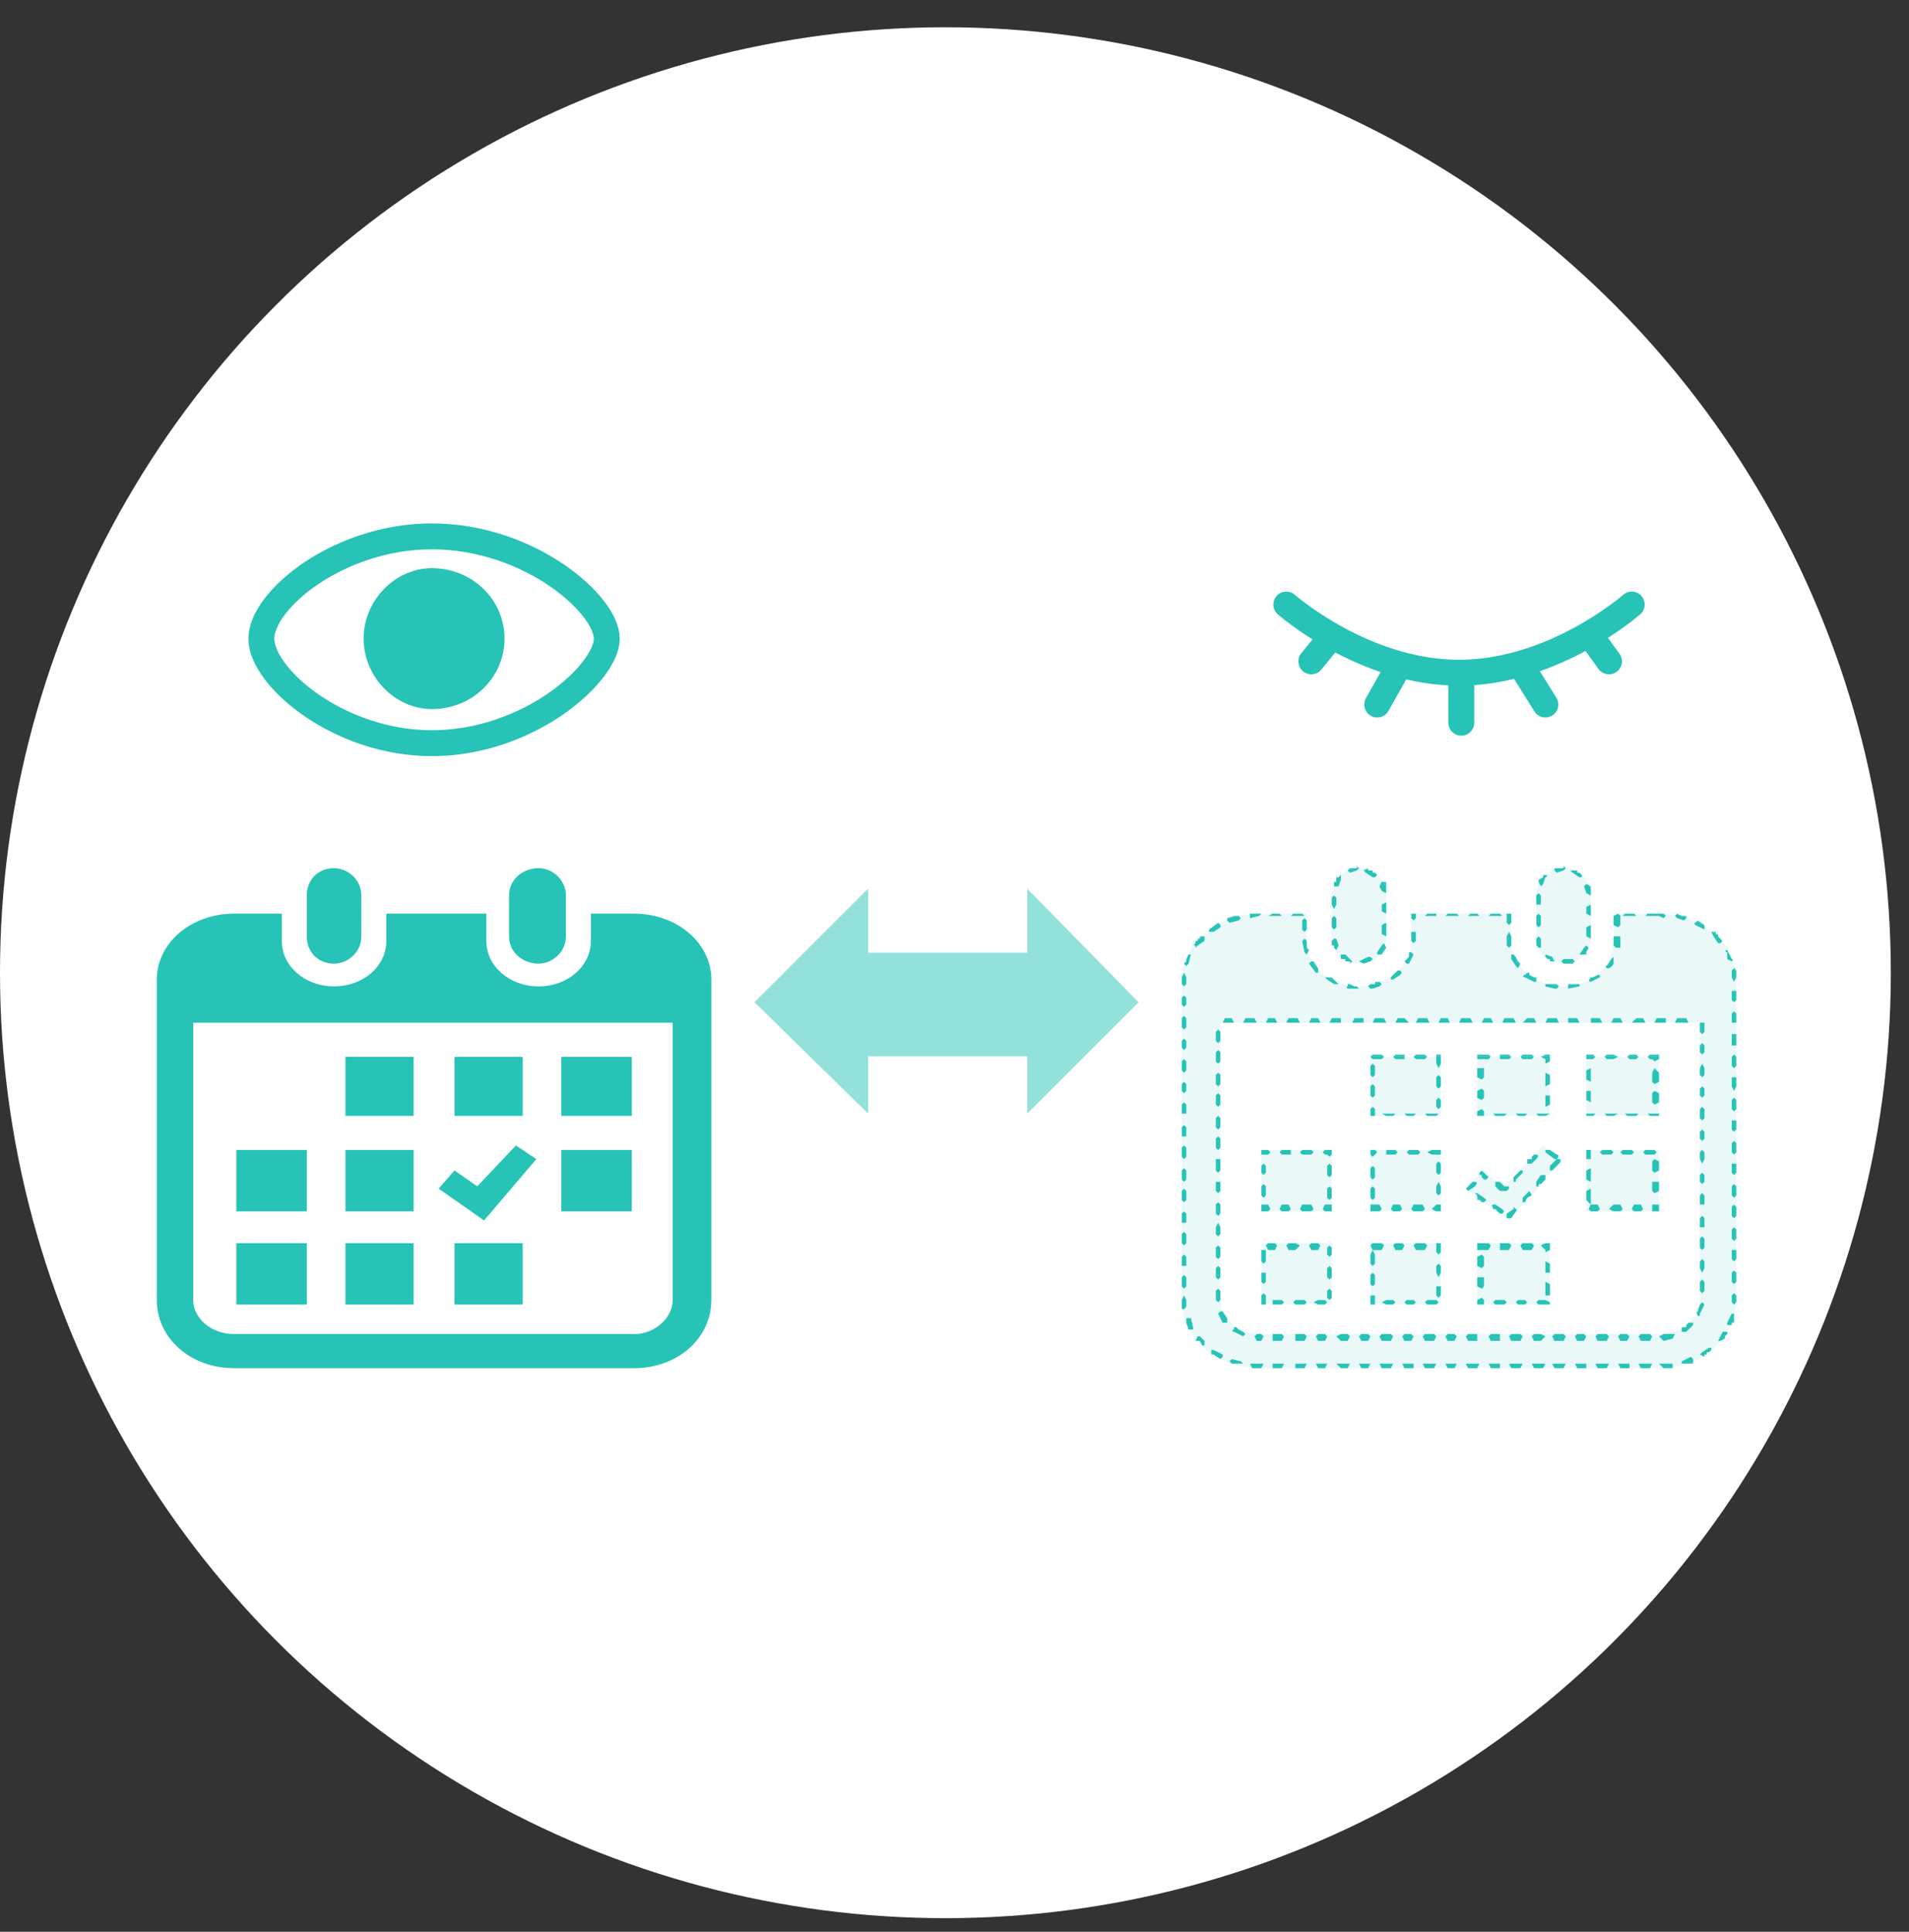
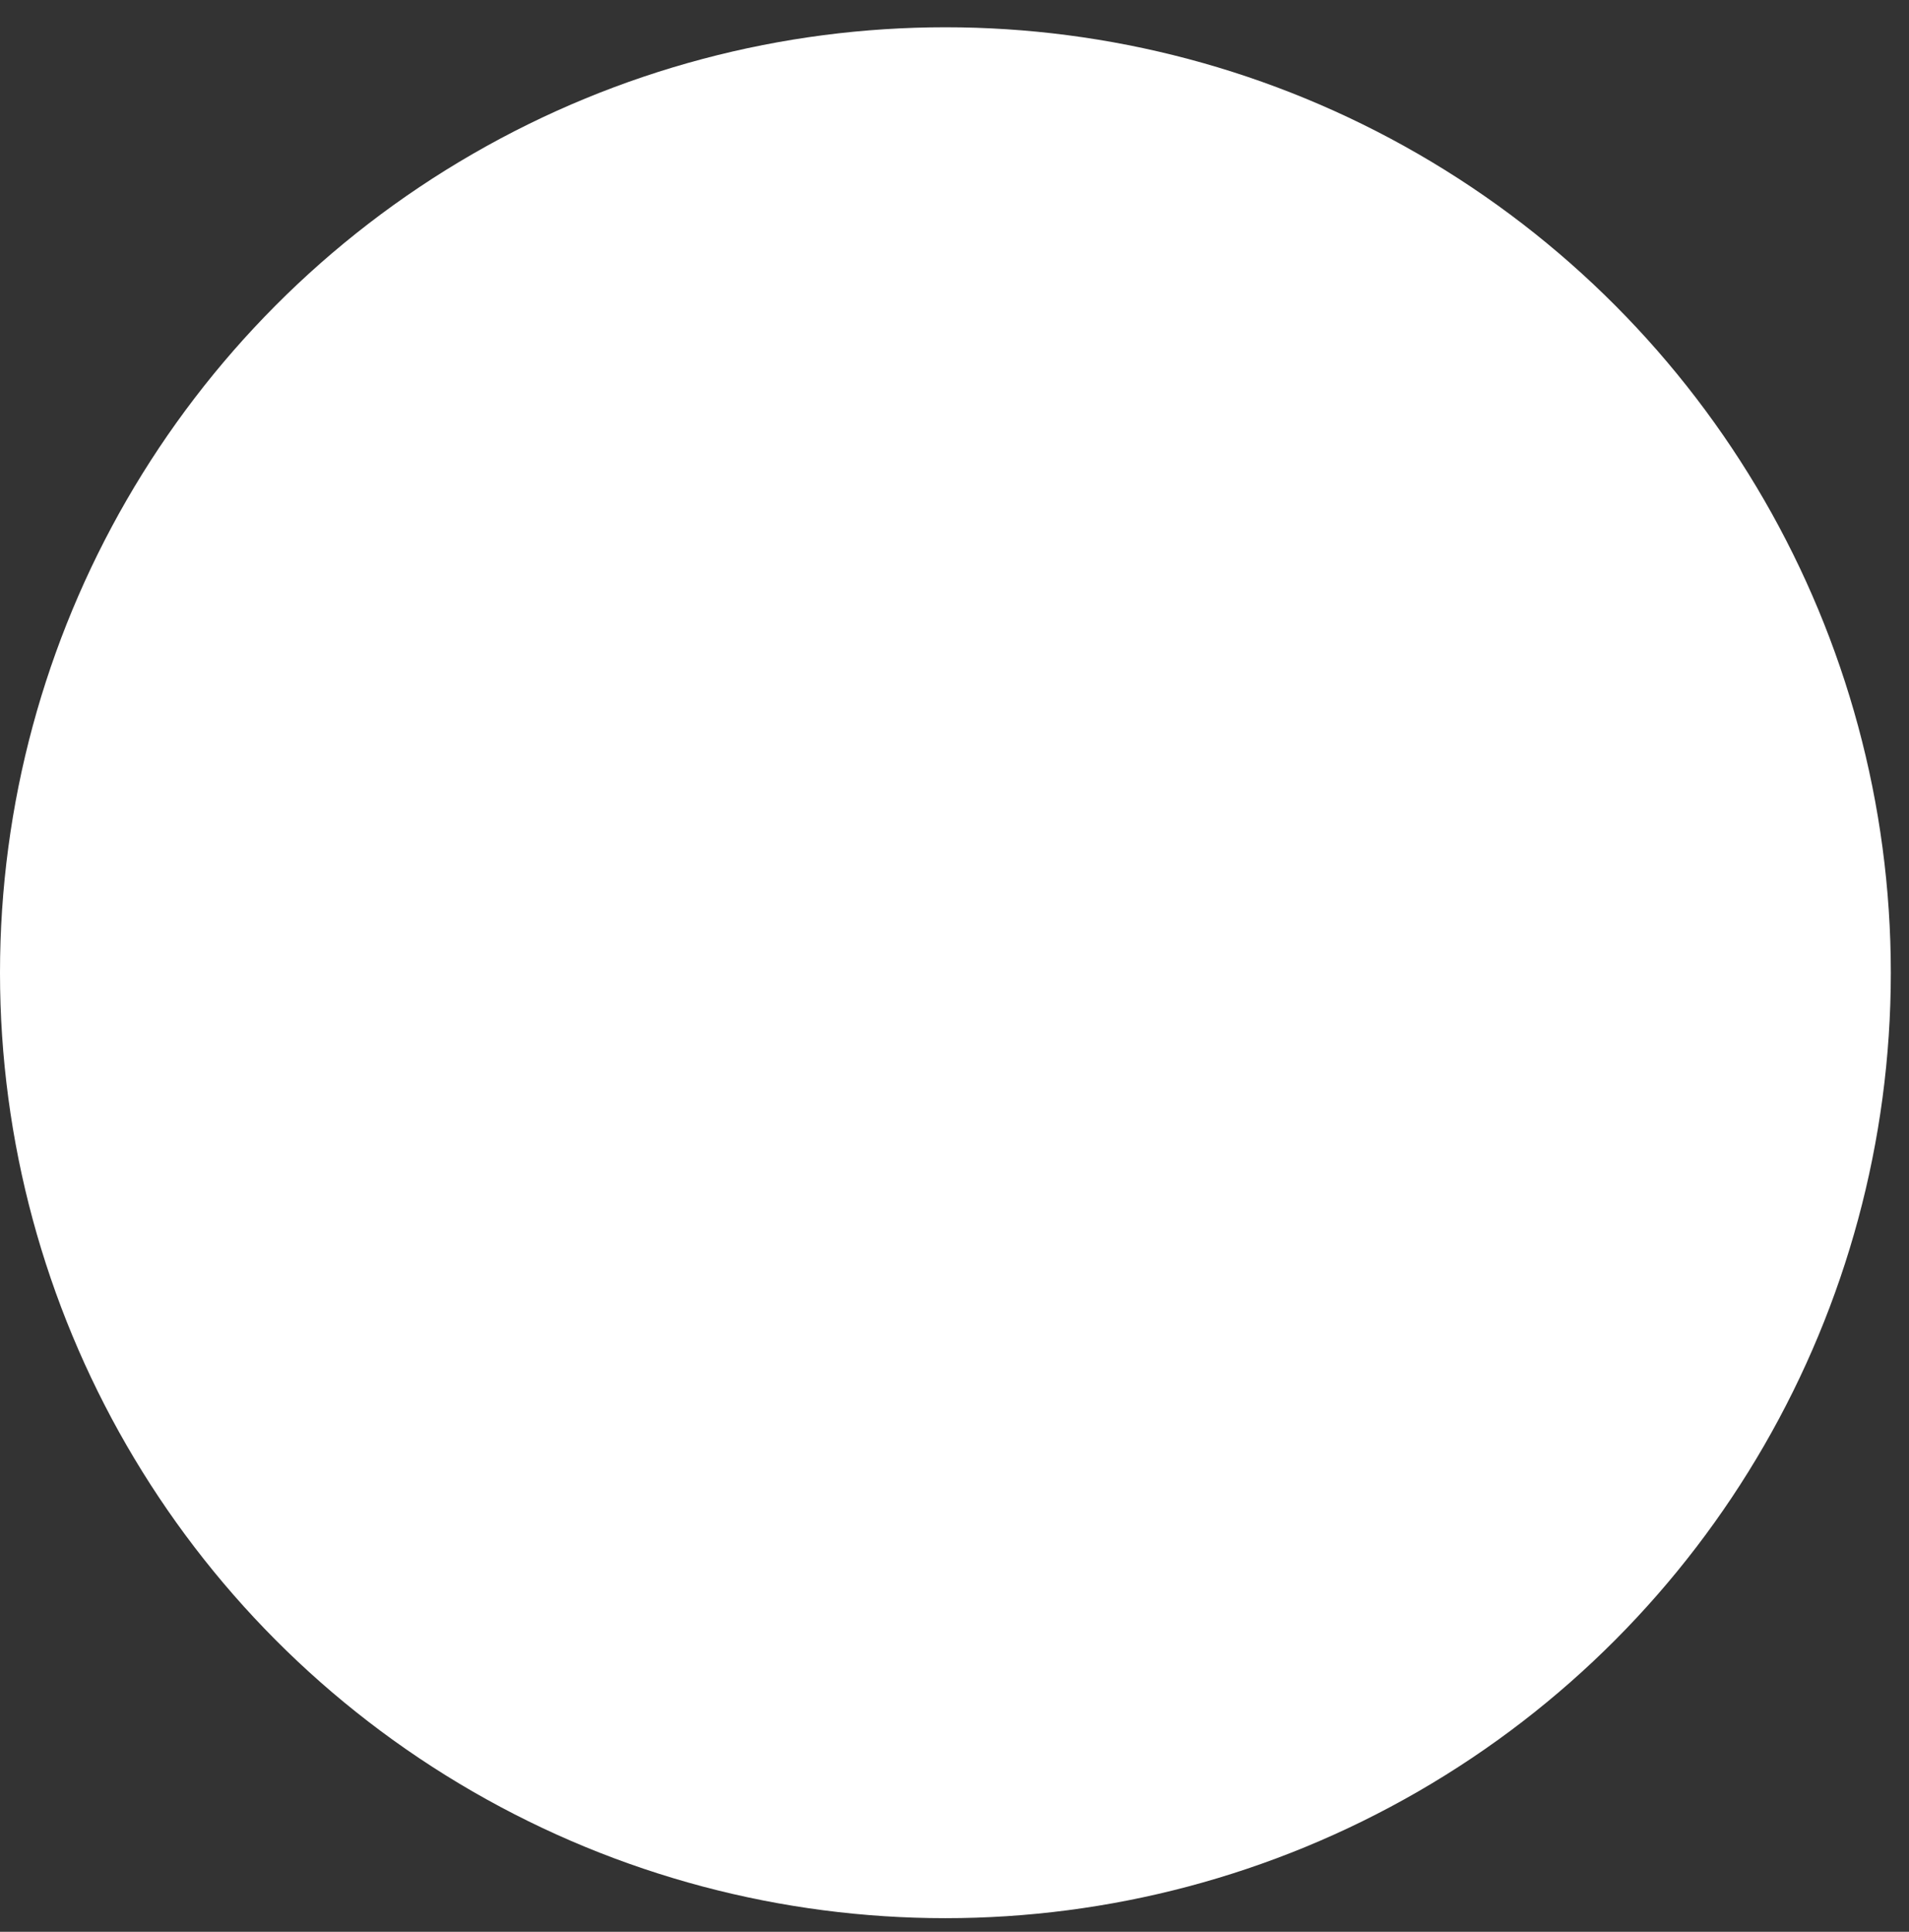
<svg xmlns="http://www.w3.org/2000/svg" width="84" height="85" fill="none">
  <rect width="100%" height="100%" fill="#333333" stroke="none" />
  <ellipse cx="41.6" cy="42.8" rx="41.6" ry="41.6" fill="#fff" />
  <g clip-path="url(#clip0_1859_12589)">
    <path d="M29.6 45h-21v13.7h21V45z" fill="#fff" />
-     <path d="M10.3 60.6c-2.1 0-3.8-1.6-3.8-3.4V43.1c0-1.8 1.7-3.4 3.8-3.4h2.1c.2 0 .4.3.4.5v1.2c0 .8.8 1.6 1.9 1.6 1 0 1.8-.8 1.8-1.6v-1.2c0-.2.2-.5.5-.5h4.4c.2 0 .4.3.4.5v1.2c0 .8.8 1.6 1.9 1.6 1 0 1.8-.8 1.8-1.6v-1.2c0-.2.2-.5.5-.5h1.9c2.1 0 3.8 1.6 3.8 3.4v14.1c0 1.8-1.7 3.4-3.8 3.4H10.3zM9 57.2c0 .6.6 1.1 1.3 1.1h17.6c.7 0 1.3-.5 1.3-1.1V45.4H9v11.8zm11 .6c-.3 0-.5-.2-.5-.4v-2.7c0-.2.2-.4.5-.4h3c.2 0 .4.2.4.4v2.7c0 .2-.2.4-.4.4h-3zm-4.8 0c-.2 0-.5-.2-.5-.4v-2.7c0-.2.3-.4.5-.4h3c.3 0 .5.2.5.4v2.7c0 .2-.2.4-.5.4h-3zm-4.8 0c-.2 0-.4-.2-.4-.4v-2.7c0-.2.2-.4.4-.4h3.1c.2 0 .4.2.4.4v2.7c0 .2-.2.4-.4.4h-3.1zM21.3 54H21l-1.9-1.3-.1-.3V52l.8-.7.2-.2.3.1.7.5 1.4-1.7h.6l.9.6.1.4v.3L21.6 54h-.3zm3.4-.3c-.2 0-.4-.2-.4-.4v-2.7c0-.2.2-.4.4-.4h3.1c.2 0 .4.2.4.4v2.7c0 .2-.2.4-.4.4h-3.1zm-9.5 0c-.2 0-.5-.2-.5-.4v-2.7c0-.2.3-.4.5-.4h3c.3 0 .5.2.5.4v2.7c0 .2-.2.4-.5.4h-3zm-4.8 0c-.2 0-.4-.2-.4-.4v-2.7c0-.2.2-.4.4-.4h3.1c.2 0 .4.2.4.4v2.7c0 .2-.2.4-.4.4h-3.1zm14.3-4.2c-.2 0-.4-.1-.4-.4v-2.6c0-.3.2-.5.4-.5h3.1c.2 0 .4.2.4.5v2.6c0 .3-.2.4-.4.4h-3.1zm-4.7 0c-.3 0-.5-.1-.5-.4v-2.6c0-.3.2-.5.5-.5h3c.2 0 .4.2.4.5v2.6c0 .3-.2.4-.4.4h-3zm-4.8 0c-.2 0-.5-.1-.5-.4v-2.6c0-.3.3-.5.5-.5h3c.3 0 .5.2.5.5v2.6c0 .3-.2.4-.5.4h-3zm8.5-6.7c-.9 0-1.7-.7-1.7-1.6v-1.8c0-.9.8-1.6 1.7-1.6.9 0 1.6.7 1.6 1.6v1.8c0 .9-.7 1.6-1.6 1.6zm-9 0c-.9 0-1.7-.7-1.7-1.6v-1.8c0-.9.8-1.6 1.7-1.6.9 0 1.6.7 1.6 1.6v1.8c0 .9-.7 1.6-1.6 1.6z" fill="#27C3B7" />
-     <path d="M23.7 38.2c.6 0 1.2.5 1.2 1.2v1.8c0 .7-.6 1.2-1.2 1.2-.7 0-1.3-.5-1.3-1.2v-1.8c0-.7.6-1.2 1.3-1.2zm-9 0c.6 0 1.2.5 1.2 1.2v1.8c0 .7-.6 1.2-1.2 1.2-.7 0-1.2-.5-1.2-1.2v-1.8c0-.7.5-1.2 1.2-1.2zm13.2 2c1.9 0 3.4 1.3 3.4 2.9v14.1c0 1.7-1.5 3-3.4 3H10.3c-1.9 0-3.4-1.3-3.4-3V43.1c0-1.6 1.5-2.9 3.4-2.9h2.1v1.2c0 1.1 1 2 2.3 2 1.3 0 2.3-.9 2.3-2v-1.2h4.4v1.2c0 1.1 1 2 2.3 2 1.3 0 2.3-.9 2.3-2v-1.2h1.9zM10.3 58.7h17.6c.9 0 1.7-.7 1.7-1.5V45H8.5v12.2c0 .8.8 1.5 1.8 1.5zm17.5-12.2v2.6h-3.1v-2.6h3.1zm-4.8 0v2.6h-3v-2.6h3zm-4.8 0v2.6h-3v-2.6h3zm4.5 3.9l.9.6-2.3 2.7-2-1.4.7-.8 1 .7 1.7-1.8zm5.1.2v2.7h-3.1v-2.7h3.1zm-9.6 0v2.7h-3v-2.7h3zm-4.7 0v2.7h-3.1v-2.7h3.1zm9.5 4.1v2.7h-3v-2.7h3zm-4.8 0v2.7h-3v-2.7h3zm-4.7 0v2.7h-3.1v-2.7h3.1zm10.2-17.4c-1.2 0-2.1.9-2.1 2.1l-.2-.1H17l-.3.1c0-1.1-.9-2.1-2-2.1-1.2 0-2.1 1-2.1 2.1l-.2-.1h-2.1C8 39.3 6 41 6 43.1v14.1c0 2.1 2 3.8 4.3 3.8h17.6c2.3 0 4.2-1.7 4.2-3.8V43.1c0-2.1-1.9-3.8-4.2-3.8H26l-.3.1c0-1.1-.9-2.1-2-2.1zm4.6 8.5h.5v11.4c0 .4-.4.8-.9.8h-4.2l.1-.6v-2.7c0-.4-.3-.7-.8-.7h-.9l1.8-2v1.3c0 .4.4.8.8.8h3.1c.5 0 .8-.4.8-.8v-2.7c0-.3-.2-.6-.4-.7.2-.2.4-.5.4-.8v-2.6c0-.3-.1-.5-.3-.7zm-4.7 0h.6c-.2.2-.3.4-.3.7v2.6c0 .3.1.6.4.8-.1.1-.3.1-.3.3l-.6-.4c.3-.1.4-.4.4-.7v-2.6l-.2-.7zm-4.8 0h.6c-.2.2-.3.4-.3.7v2.6c0 .5.4.9.9.9h2l-1 1.1-.5-.2-.5-.2c-.2 0-.4.1-.5.3l-.5.4v-.8c0-.3-.1-.6-.4-.7.3-.2.4-.5.4-.8v-2.6c0-.3 0-.5-.2-.7zm-9.4 0h5.2c-.2.2-.3.4-.3.7v2.6c0 .3.2.6.5.8-.3.1-.5.4-.5.7v2.7c0 .3.2.6.5.7-.3.1-.5.4-.5.7v2.7l.2.6h-.4l.2-.6v-2.7c0-.3-.2-.6-.5-.7.3-.1.5-.4.5-.7v-2.7c0-.5-.3-.8-.8-.8h-3.1c-.4 0-.8.3-.8.8v2.7c0 .3.1.6.4.7-.3.1-.4.4-.4.7v3l-.2-.5V45.8zm9.2 8.2c.3-.1.4-.4.4-.7v-.2l1.2.9H20c-.5 0-.9.3-.9.7v2.7l.2.6h-.4l.1-.6v-2.7c0-.3-.1-.6-.4-.7z" fill="#fff" />
-     <path d="M26.7 28.1c0 1.5-3.4 4.6-7.7 4.6-4.1 0-7.5-2.9-7.5-4.6 0-1.7 3.4-4.5 7.5-4.5 4.3 0 7.7 3 7.7 4.5z" stroke="#27C3B7" stroke-width="1.14" stroke-linecap="round" stroke-linejoin="round" />
-     <path d="M19 31.2c1.8 0 3.2-1.4 3.2-3.1 0-1.7-1.4-3.1-3.2-3.1-1.6 0-3 1.4-3 3.1 0 1.7 1.4 3.1 3 3.1zM68.8 38.2h-.1-.1-.1-.1v.1l.1.1.3-.1.1-.1-.1-.1v.1zm-.8.3h-.1v.1l-.2.1v.1l.1.2.1-.1.1-.3c.1 0 .1-.1 0-.1zm-.3.8l-.1.1v.4h.2v-.4l-.1-.1zm0 .9l-.1.1v.4l.1.1.1-.1v-.4l-.1-.1zm0 1l-.1.1V41.6l.1.1h.1v-.1-.3l-.1-.1zm.3.8v.1l.1.1h.1v.1h.2l-.1-.2-.3-.1zm1.2.2h-.4l-.1.1.1.1h.4l.1-.1-.1-.1zm.6-.6l-.1.1-.2.3H69.8v-.1l.1-.2-.1-.1zm.2-.9l-.2.1v.4l.2.1v-.5-.1zm0-.9l-.2.1v.3l.2.1v-.4-.1zm-.2-.9l-.1.1.1.3.2.1v-.1-.3l-.2-.1zm-.6-.6h-.1l.1.1.3.2h.1v-.1l-.1-.1h-.1v-.1h-.1-.1zm-9.5-.1h-.1-.1-.1l-.1.1.1.1.3-.1.1-.1-.1-.1v.1zm-.7.3l-.1.1h-.1v.2h-.1v.2h.2l.1-.3v-.1-.1zm-.3.9l-.1.1v.3l.1.2.1-.2v-.3l-.1-.1zm0 .9l-.1.1v.4l.1.1.1-.1v-.4l-.1-.1zm0 1l-.1.1v.2h.1v.1l.1.1.1-.2-.1-.3h-.1zm.4.7H59v.2h.2v.1h.2v.1l.1-.1-.1-.1-.2-.2h-.1zm1.2.1h-.1l-.2.1-.2.1.2.1.3-.1.1-.1-.1-.1zm.6-.6l-.1.1-.2.3v.1h.2l.2-.3-.1-.2zm.1-.9l-.2.1v.4l.2.1v-.5-.1zm0-.9l-.2.1v.3l.2.1v-.4-.1zm-.2-.9l-.1.2.1.2.2.1v-.1-.1-.1-.2h-.2zm-.6-.6l-.2.1.1.1.3.2h.1l.1-.1-.1-.1h-.1v-.1h-.1-.1v-.1zm11.7 2h-.4l-.1.1h.6l-.1-.1zm-.7 0l-.2.1v.4l.2.1.1-.1v-.4l-.1-.1zm0 1H71v.4l.1.1h.2v-.5h-.1zm-.2.9l-.1.1-.2.3c-.1 0 0 .1 0 .1h.1c.2-.1.2-.2.2-.3v-.2zm-.7.8l-.2.1H70c-.1.1-.1.2 0 .2v0l.4-.2v-.1h-.1zm-.9.4h-.1-.1-.1-.1v.2l.5-.1v-.1h-.1zm-1.4 0v.1l.4.1h.1l.1-.1-.1-.1H68zm-.8-.5l-.1.1c-.1 0-.1.1 0 .1l.4.2h.1V43h-.1l-.2-.1v-.1h-.1zm-.6-.8h-.1v.2l.2.3.1.1.1-.2-.1-.1-.1-.2-.1-.1zm-.2-1l-.1.2v.4l.1.1.1-.1v-.4l-.1-.2zm.1-.8h-.2v.4l.1.1.1-.1v-.4zm-.5 0h-.4l-.1.1h.6l-.1-.1zm-1 0h-.3l-.1.1h.5l-.1-.1zm-.9 0h-.4l-.1.1h.6l-.1-.1zm-.9 0h-.4l-.1.1h.5v-.1zm-.9 0h-.2v.2l.1.1.1-.1v-.1-.1zm-.1.8h-.1v.4l.1.1.1-.1V41h-.1zm-.2.9v.2l-.2.2.1.1h.1l.2-.4-.1-.1H62zm-.5.8l-.1.1-.1.1-.1.1c-.1 0-.1 0 0 0v.1h.1l.3-.2c.1-.1.1-.1 0-.2h-.1zm-.8.5h-.2v.1h-.2l-.1.1.1.1h.1l.3-.1.1-.1-.1-.1zm-1.4.1v.1c-.1 0 0 .1 0 .1h.5l-.1-.1h-.1l-.2-.1h-.1zm-.9-.3h-.1l.1.1.3.2h.2l-.1-.1-.2-.2h-.1-.1zm-.7-.7l-.1.1.3.4h.1v-.2l-.2-.3h-.1zm-.3-1l-.1.1.1.5.1.1.1-.2-.1-.1v-.3l-.1-.1zm0-.9l-.1.1v.4l.1.1.1-.1v-.4l-.1-.1zm-.1-.2h-.4l-.1.1h.6l-.1-.1zm-1 0H56l-.2.1h.6l-.1-.1zm-.9 0H55v.2l.4-.1.1-.1h-.1zm-.9.1h-.1-.1l-.3.1v.1l.1.1.4-.1.1-.1-.1-.1zm-.9.3l-.4.3v.1h.2l.3-.2v-.1l-.1-.1zm-.7.6h-.1v.1h-.1v.1h-.1v.1c-.1.1-.1.1 0 .1v.1l.1-.1.3-.2v-.2h-.1zm-.5.8h-.1l-.1.2v.1l-.1.1.1.1.1-.1.1-.4c.1 0 0 0 0 0zm-.3.8l-.1.2V43.3l.1.1.1-.1v-.2-.1l-.1-.2zm0 1l-.1.1v.3l.1.1.1-.1v-.3l-.1-.1zm0 .9l-.1.1v.4l.1.1.1-.1v-.4l-.1-.1zm0 1l-.1.1v.3l.1.1.1-.1v-.3l-.1-.1zm0 .9l-.1.1v.4l.1.1.1-.1v-.4l-.1-.1zm0 1l-.1.1v.3l.1.1.1-.1v-.3l-.1-.1zm0 .9l-.1.1v.4h.2v-.4l-.1-.1zm0 1l-.1.1v.4h.2v-.4l-.1-.1zm0 .9l-.1.1v.4l.1.1.1-.1v-.4l-.1-.1zm0 1l-.1.1v.4l.1.1.1-.1v-.4l-.1-.1zm0 .9l-.1.1v.4l.1.1.1-.1v-.4l-.1-.1zm0 1l-.1.1v.4h.2v-.4l-.1-.1zm0 .9l-.1.1v.4l.1.1.1-.1v-.4l-.1-.1zm0 1l-.1.1v.4h.2v-.4l-.1-.1zm0 .9l-.1.1v.4l.1.1.1-.1v-.4l-.1-.1zm0 .9l-.1.2v.4h.1l.1-.1v-.3l-.1-.2zm.2 1h-.1v.2l.1.3h.2v-.1l-.1-.4h-.1zm.4.8l-.1.2h.2l.1.2h.1V59l-.2-.2h-.1zm.7.6h-.1v.2h.1l.3.2.1-.1v-.1l-.4-.2zm.8.4l-.1.1.1.1h.5l-.1-.1-.4-.1zm.9.2H55l.1.2h.4l.1-.2h-.5zm1.3 0H56v.2h.4l.1-.2h-.1zm1 0H57v.2h.4l.1-.2h-.1zm.9 0H58h-.1l.1.2h.3l.1-.2h-.1zm1 0h-.5l.2.2h.3l.1-.2h-.1zm.9 0h-.4l.1.2h.3l.1-.2h-.1zm1 0h-.4-.1l.1.2h.4l.1-.2h-.1zm1 0h-.5l.1.2h.4V60zm.9 0h-.4-.1l.1.2h.4l.1-.2h-.1zm.9 0h-.4l.1.2h.3l.1-.2H64zm1 0h-.4-.1l.1.2h.4l.1-.2H65zm1 0h-.5l.1.2h.4V60zm.9 0h-.4-.1l.1.2h.4l.1-.2h-.1zm1 0h-.5l.1.2h.4l.1-.2h-.1zm.9 0h-.4-.1l.1.2h.4l.1-.2h-.1zm1 0h-.5l.1.2h.4V60zm.9 0h-.4-.1l.1.2h.4l.1-.2h-.1zm1 0h-.5l.1.2h.4V60zm.9 0h-.4-.1l.1.2h.4l.1-.2h-.1zm.9 0H73l.2.2h.4V60h-.1zm.9-.3l-.4.2v.1h.5v-.2l-.1-.1zm.8-.4l-.3.2-.1.1.2.1v-.1h.1v-.1h.1l.1-.1v-.1h-.1zm.7-.7h-.1l-.2.4c-.1 0-.1 0 0 0h.1l.2-.1v-.1l.1-.1v-.1h-.1zm.4-.8h-.1l-.2.4v.1h.2v-.1h.1v-.1-.1-.1-.1h-.1.1zm0-.9l-.1.1V57.3l.1.1.1-.1V57l-.1-.1zm0-1l-.1.1v.4l.1.1.1-.1V56l-.1-.1zm0-.9h-.1v.4l.1.1.1-.1V55h-.1zm0-1l-.1.1v.4l.1.1.1-.1v-.4l-.1-.1zm0-1l-.1.1v.4l.1.1.1-.1v-.4l-.1-.1zm0-.9l-.1.1v.4l.1.1.1-.1v-.4l-.1-.1zm0-.9h-.1v.4l.1.1.1-.1v-.4h-.1zm0-1l-.1.1v.4l.1.1.1-.1v-.4l-.1-.1zm0-.9h-.1v.4l.1.1.1-.1v-.4h-.1zm0-1l-.1.1v.4l.1.1.1-.1v-.4l-.1-.1zm0-.9h-.1v.4l.1.2.1-.2v-.4h-.1zm0-1l-.1.1v.4l.1.1.1-.1v-.4l-.1-.1zm0-.9h-.1v.5h.2v-.5h-.1zm0-1l-.1.1v.4h.2v-.4l-.1-.1zm0-.9h-.1v.4l.1.1.1-.1v-.4h-.1zm0-1l-.1.1v.3l.1.2.1-.2v-.2-.1l-.1-.1zm-.3-.8c-.1 0-.1.1 0 .1v.3l.2.1s.1-.1 0-.1l-.2-.4zm-.6-.8h-.1l.1.2.2.3h.1c.1-.1.1-.1 0-.2l-.1-.1v-.1h-.1V41h-.1zm-.7-.5l-.1.1c-.1 0 0 .1 0 .1l.4.2v-.2l-.3-.2zm-.9-.3l-.1.1.1.1.3.1.1-.1v-.1H74l-.2-.1zm-.8 0h-.5l-.1.1H73l.2.1.1-.1-.1-.1H73zM55.3 58.7l-.1.1.1.2h.2l.1-.2-.1-.1h-.1-.1zm-1-.3v.1c-.1 0-.1.1 0 .1l.4.2.1-.1-.1-.1-.2-.1-.1-.1h-.1zm-.6-.7l-.1.1.2.4h.2V58l-.2-.3h-.1zm-.1-1l-.1.1v.4l.1.1.1-.1v-.4l-.1-.1zm0-1l-.1.1v.4l.1.1.1-.1v-.4l-.1-.1zm0-.9l-.1.1v.4l.1.1.1-.1v-.4l-.1-.1zm0-1l-.1.2v.3l.1.1.1-.1V54l-.1-.2zm0-.9l-.1.1v.4l.1.1.1-.1V53l-.1-.1zm0-.9h-.1v.4l.1.1.1-.1V52h-.1zm0-1h-.1v.5l.1.1.1-.1V51h-.1zm0-1l-.1.1v.4l.1.1.1-.1v-.4l-.1-.1zm0-.9l-.1.1v.4l.1.1.1-.1v-.4l-.1-.1zm0-1l-.1.1v.4l.1.1.1-.1v-.4l-.1-.1zm0-.9l-.1.1v.4l.1.1.1-.1v-.4l-.1-.1zm0-1l-.1.1v.4l.1.1.1-.1v-.4l-.1-.1zm0-.9l-.1.1v.4l.1.1.1-.1v-.4l-.1-.1zm.6-.5h-.3l-.1.2h.5l-.1-.2zm1 0h-.4l-.1.2h.6l-.1-.2zm.9 0h-.3l-.1.2h.5l-.1-.2zm1 0h-.4l-.1.2h.6l-.1-.2zm.9 0h-.3l-.1.2h.5l-.1-.2zm1 0h-.4l-.1.2h.5v-.2zm1 0h-.4l-.1.2h.5v-.2zm.9 0h-.4l-.1.2h.6l-.1-.2zm.9 0h-.3l-.1.2H62l-.2-.2zm1 0h-.4l-.1.2h.6l-.1-.2zm.9 0h-.3l-.1.2h.5l-.1-.2zm1 0h-.4l-.1.2h.6l-.1-.2zm.9 0h-.3l-.1.2h.5l-.1-.2zm1 0h-.4l-.1.2h.6l-.1-.2zm.9 0h-.3l-.2.2h.6l-.1-.2zm1 0h-.4l-.1.2h.6l-.1-.2zm.9 0H69v.2h.5l-.1-.2zm1 0H70v.2h.5l-.1-.2zm.9 0H71l-.1.2h.5l-.1-.2zm1 0H72l-.2.2h.6l-.1-.2zm1 0h-.4l-.1.2h.5v-.2zm.9 0h-.4l-.1.2h.6l-.1-.2zm.7.2h-.1v.4l.1.1.1-.1V45h-.1zm0 .9l-.1.1v.3l.1.1.1-.1V46l-.1-.1zm0 .9l-.1.2v.3l.1.1.1-.1V47l-.1-.2zm0 1l-.1.1v.3l.1.1.1-.1v-.3l-.1-.1zm0 .9l-.1.1v.4l.1.1.1-.1v-.4l-.1-.1zm0 1l-.1.1v.3l.1.1.1-.1v-.3l-.1-.1zm0 .9l-.1.1v.3l.1.2.1-.2v-.3l-.1-.1zm0 1l-.1.1v.3l.1.1.1-.1v-.3l-.1-.1zm0 .9l-.1.1v.4h.2v-.4l-.1-.1zm0 1l-.1.1v.4h.2v-.4l-.1-.1zm0 .9l-.1.1v.4l.1.1.1-.1v-.4l-.1-.1zm0 1l-.1.1v.3l.1.2.1-.2v-.3l-.1-.1zm0 .9l-.1.1v.4l.1.1.1-.1v-.4l-.1-.1zm0 1l-.1.1-.1.3c-.1.1 0 .1 0 .2h.1v-.1l.2-.4-.1-.1zm-.5.9h-.1l-.1.1v.1h-.1-.1v.2h.2l.3-.3v-.1h-.1zm-.8.5h-.1H73.2l-.2.1.2.2.4-.1.1-.2h-.1zm-1 0h-.4l-.1.1.1.2h.4l.1-.2-.1-.1zm-1 0h-.3l-.1.1.1.2h.3l.1-.2-.1-.1zm-.9 0h-.4l-.1.1.1.2h.4l.1-.2-.1-.1zm-1 0h-.3l-.1.1.1.2h.3l.1-.2-.1-.1zm-.9 0h-.4l-.1.1.1.2h.4l.1-.2-.1-.1zm-1 0h-.3l-.1.1.1.2h.3l.2-.2-.2-.1zm-.9 0h-.4l-.1.1.1.2h.4l.1-.2-.1-.1zm-.9 0h-.4l-.1.1.1.2h.4v-.2-.1zm-1 0h-.4l-.1.1.1.2h.4v-.2-.1zm-1 0h-.3l-.1.1.1.2h.3l.1-.2-.1-.1zm-.9 0h-.4l-.1.1.1.2h.4l.1-.2-.1-.1zm-1 0h-.3l-.1.1.1.2h.3l.1-.2-.1-.1zm-.9 0h-.4l-.1.1.1.2h.4l.1-.2-.1-.1zm-1 0h-.3l-.1.1.1.2h.3l.1-.2-.1-.1zm-.9 0H59l-.2.1.2.2h.3l.1-.2-.1-.1zm-1 0H58l-.1.1.1.2h.3l.1-.2-.1-.1zm-.9 0H57V59h.4l.1-.2-.1-.1zm-1 0H56V59h.4l.1-.2-.1-.1zM72 46.4h-.3l-.1.1.1.1h.3l.1-.1-.1-.1zm-1 0h-.3l-.1.1.1.1h.3l.2-.1-.2-.1zm-.9 0h-.3v.2h.3l.1-.1-.1-.1zm-.1.6l-.2.1v.4l.2.1v-.5-.1zm0 1h-.2v.4l.2.1V48zm0 1h-.2v.1h.3l.1-.1H70zm1 0h-.4l.1.1h.3l.2-.1H71zm1 0h-.4-.1l.1.1h.4l.1-.1H72zm1 0h-.5l.1.1h.4V49zm-.2-1l-.1.1v.4l.1.1.2-.1v-.4l-.2-.1zm0-1l-.1.2v.4l.1.1.2-.1v-.4l-.2-.2zm.2-.6h-.4l-.1.1.1.1h.1l.1.1.2-.1v-.2zm-5.6 0H67l-.1.1.1.1h.4l.1-.1-.1-.1zm-1 0H66v.2h.4l.1-.1-.1-.1zm-.9 0H65v.2h.5l.1-.1-.1-.1zm-.3.6H65v.4l.2.1.1-.1V47h-.1zm0 .9l-.2.1v.3l.2.1.1-.1V48l-.1-.1zm0 .9l-.2.1v.2h.3v-.2l-.1-.1zm1 .2h-.4-.1l.1.1h.4l.1-.1h-.1zm.9 0h-.4l.1.1h.3l.1-.1h-.1zm.9 0h-.3-.1l.1.1h.3l.2-.1H68zm0-.8v.5l.2-.1v-.4H68zm0-1v.6l.2-.1v-.4l-.2-.1zm.2-.8H68l-.2.1.2.1v.2l.2-.1v-.3zm-5.5 0h-.4l-.1.1.1.1h.4l.1-.1-.1-.1zm-.9 0h-.4l-.1.1.1.1h.4v-.1-.1zm-1 0h-.4l-.1.1.1.1h.4l.1-.1-.1-.1zm-.4.4l-.1.1v.4l.1.1.1-.1v-.4l-.1-.1zm0 .9l-.1.1v.4l.1.1.1-.1v-.4l-.1-.1zm0 1l-.1.1v.3h.2v-.3l-.1-.1zm.9.3h-.5l.2.1h.3l.1-.1h-.1zm.9 0h-.4l.1.1h.3l.1-.1h-.1zm1 0h-.4-.1l.1.1h.4l.1-.1h-.1zm.1-.7l-.1.1v.3l.1.1.1-.1v-.3l-.1-.1zm0-1l-.1.1v.4l.1.1.1-.1v-.4l-.1-.1zm.1-.9h-.2v.4l.1.2.1-.2v-.4zm4.2 4.4h-.1l-.1.1v.1h-.2v.2h.2l.2-.2c.1-.1.1-.2 0-.2zm-.6.7h-.1l-.3.3v.2h.1v-.1l.3-.3v-.1zm-1.1.5h-.1v.2l.2.2H66.3l.1-.1v-.1h-.1-.1L66 52h-.1zm-.7-.5l-.1.1v.1h.1v.1l.1.1h.1l.1-.1-.1-.1-.2-.2zm-.4.5l-.3.3.1.1.3-.2c.1-.1.1-.2 0-.2h-.1zm.2.5h-.1l.1.1v.2h.1l.1.1h.1l.1-.1-.1-.1-.3-.2zm.8.5h-.1c-.1 0 0 .1 0 .2h.1l.2.2h.1c.1-.1.1-.1 0-.2l-.3-.2zm.8.1v.1l-.3.2v.2h.2l.2-.3c.1-.1 0-.1 0-.1l-.1-.1zm.7-.7l-.1.1-.2.2v.2h.1l.1-.2.2-.1-.1-.2zm.7-.7h-.2l-.2.3v.2h.1v-.1h.1l.2-.2v-.2zm.6-.7h-.1l-.3.3v.2h.1l.1-.1.2-.2c.1-.1.1-.2 0-.2zm-.5-.4H68v.1l.4.3h.1c.1-.1.1-.2 0-.2l-.3-.2h-.1zm4.7 0h-.4l-.1.1.1.1h.4l.1-.1-.1-.1zm-1 0h-.4l-.1.1.1.1h.4l.1-.1-.1-.1zm-.9 0h-.4l-.1.1.1.1h.4l.1-.1-.1-.1zm-.9 0h-.2v.4h.2v-.4zm0 .8l-.2.1v.4l.2.1v-.5-.1zm0 .9l-.2.1v.4l.2.2V52.4v-.1zm.3.7H70l-.1.2.1.1h.3l.1-.1-.1-.2zm1 0H71l-.2.2.2.1h.3l.1-.1-.1-.2zm.9 0h-.3l-.1.2.1.1h.3l.1-.1-.1-.2zm.6 0h-.1V53.3h.3V53h-.2zm0-1h-.1v.4l.1.1.2-.1V52h-.2zm0-1l-.1.1v.4l.1.1.2-.1v-.4l-.2-.1zm-10.4-.4H62l-.1.1.1.1h.4l.1-.1-.1-.1zm-1 0H61v.2h.4l.1-.1-.1-.1zm-.9 0h-.2v.2l.1.1.1-.1.1-.1-.1-.1zm-.1.7l-.1.1v.4l.1.1.1-.1v-.4l-.1-.1zm0 .9l-.1.1v.4l.1.1.1-.1v-.4l-.1-.1zm.3.8h-.4v.3h.4l.1-.1-.1-.2zm.9 0h-.3l-.1.2.1.1h.3l.1-.1-.1-.2zm1 0h-.4l-.1.2.1.1h.4l.1-.1-.1-.2zm.7 0h-.1l-.2.2.2.1h.2V53h-.1zm0-1l-.1.2v.3l.1.1.1-.1v-.3l-.1-.2zm0-.9l-.1.1v.4l.1.1.1-.1v-.4l-.1-.1zm.1-.5H63l-.2.1.2.1h.4v-.2zm-5.7 0h-.4l-.1.1.1.1h.4l.1-.1-.1-.1zm-.9 0h-.4l-.1.1.1.1h.4v-.1-.1zm-1 0h-.3v.2H55.8l.1-.1-.1-.1zm-.2.6l-.1.1v.3l.1.1.1-.1v-.3l-.1-.1zm0 .9l-.1.1v.4l.1.1.1-.1v-.4l-.1-.1zm0 .9h-.1V53.3h.3l.1-.1-.1-.2h-.2zm1.1 0h-.3l-.1.2.1.1h.3l.1-.1-.1-.2zm1 0h-.4l-.1.2.1.1h.4l.1-.1-.1-.2zm.9 0h-.3l-.1.2.1.1h.3V53zm-.1-.8l-.1.1v.4l.1.1.1-.1v-.4l-.1-.1zm0-1l-.1.1v.4l.1.1.1-.1v-.4l-.1-.1zm.1-.6h-.3l-.1.1.1.1h.1l.1.1.1-.1v-.2zm8.8 4.1H67l-.1.1.1.2h.4l.1-.2-.1-.1zm-1 0H66V55h.4l.1-.2-.1-.1zm-.9 0H65v.3h.5l.1-.2-.1-.1zm-.3.5l-.2.1v.4l.2.1.1-.1v-.4l-.1-.1zm0 1H65v.4l.2.1.1-.1v-.4h-.1zm0 .9l-.2.1v.2h.3v-.1-.1l-.1-.1zm1 .1h-.4l-.1.1.1.1h.4l.1-.1-.1-.1zm.9 0h-.3l-.1.1.1.1h.3l.1-.1-.1-.1zm.9 0h-.3l-.1.1.1.1h.5v-.1l-.2-.1zm0-.8v.6h.2v-.5l-.2-.1zm0-.9v.5h.2v-.4l-.2-.1zm.2-.8H68l-.2.1.2.2v.1l.2-.1v-.3zm-5.5 0h-.4l-.1.1.1.2h.4l.1-.2-.1-.1zm-1 0h-.3l-.1.1.1.2h.3l.1-.2-.1-.1zm-.9 0h-.4l-.1.1.1.2h.4l.1-.2-.1-.1zm-.4.3l-.1.2v.4l.1.1.1-.1v-.4l-.1-.2zm0 1l-.1.1v.4l.1.1.1-.1v-.4l-.1-.1zm0 1h-.1v.4h.2V57h-.1zm.9.2H61l-.2.1.2.1h.3l.1-.1-.1-.1zm.9 0h-.3l-.1.1.1.1h.3l.1-.1-.1-.1zm1 0h-.4l-.1.1.1.1h.4l.1-.1-.1-.1zm.1-.6h-.1v.4l.1.1.1-.1v-.4h-.1zm0-1l-.1.1v.3l.1.2.1-.2v-.3l-.1-.1zm.1-.9h-.2v.4l.1.1.1-.1v-.4zm-5.4 0h-.3l-.1.1.1.2h.3l.1-.2-.1-.1zm-1 0h-.3l-.1.1.1.2h.3l.2-.2-.2-.1zm-.9 0h-.3l-.1.1.1.2h.3l.1-.2-.1-.1zm-.5.3h-.1v.5l.1.1.1-.1V55h-.1zm0 1h-.1v.4l.1.1.1-.1V56h-.1zm0 .9l-.1.1v.4h.2V57l-.1-.1zm.8.3H56v.2h.4l.1-.1-.1-.1zm1 0H57l-.1.1.1.1h.4l.1-.1-.1-.1zm.9 0H58l-.2.1.2.1h.3l.1-.1-.1-.1zm.2-.5l-.1.1v.3l.1.1.1-.1v-.3l-.1-.1zm0-1l-.1.1v.4l.1.1.1-.1v-.4l-.1-.1zm0-.9l-.1.1v.3l.1.1.1-.1v-.3l-.1-.1z" fill="#27C3B7" />
    <path d="M71.8 26.6s-3.4 3-7.6 3c-4.2 0-7.6-3-7.6-3M64.3 30v1.8M58.6 28l-.9 1.1M61.5 29.4l-.9 1.6M70 28l.8 1.1M67 29.4L68 31" stroke="#27C3B7" stroke-width="1.14" stroke-linecap="round" stroke-linejoin="round" />
    <g opacity=".1">
      <path d="M74.8 45H53.7v13.7h21.1V45z" fill="#fff" />
      <path d="M55.4 60.6c-2.1 0-3.8-1.6-3.8-3.4V43.1c0-1.8 1.7-3.4 3.8-3.4h2.1c.2 0 .5.3.5.5v1.2c0 .8.8 1.6 1.8 1.6s1.9-.8 1.9-1.6v-1.2c0-.2.2-.5.4-.5h4.4c.2 0 .5.3.5.5v1.2c0 .8.8 1.6 1.8 1.6s1.9-.8 1.9-1.6v-1.2c0-.2.1-.5.3-.5h2c2.1 0 3.8 1.6 3.8 3.4v14.1c0 1.8-1.7 3.4-3.8 3.4H55.4zm-1.3-3.4c0 .6.6 1.1 1.3 1.1H73c.7 0 1.4-.5 1.4-1.1V45.4H54.1v11.8zm10.9.6c-.2 0-.3-.2-.3-.4v-2.7c0-.2.1-.4.3-.4h3.2c.2 0 .4.2.4.4v2.7c0 .2-.2.4-.4.4H65zm-4.7 0c-.3 0-.4-.2-.4-.4v-2.7c0-.2.1-.4.4-.4h3.1c.2 0 .4.2.4.4v2.7c0 .2-.2.4-.4.4h-3.1zm-4.8 0c-.2 0-.4-.2-.4-.4v-2.7c0-.2.2-.4.4-.4h3.1c.2 0 .4.2.4.4v2.7c0 .2-.2.4-.4.4h-3.1zM66.4 54h-.2l-2-1.3-.2-.3.2-.4.7-.7c.1-.1.1-.2.3-.2l.2.1.7.5 1.5-1.7h.5l.9.6.2.4s0 .2-.2.3L66.7 54h-.3zm3.4-.3c-.2 0-.4-.2-.4-.4v-2.7c0-.2.2-.4.4-.4H73c.2 0 .3.2.3.4v2.7c0 .2-.1.4-.3.4h-3.2zm-9.5 0c-.3 0-.4-.2-.4-.4v-2.7c0-.2.1-.4.4-.4h3.1c.2 0 .4.2.4.4v2.7c0 .2-.2.4-.4.4h-3.1zm-4.8 0c-.2 0-.4-.2-.4-.4v-2.7c0-.2.2-.4.4-.4h3.1c.2 0 .4.2.4.4v2.7c0 .2-.2.4-.4.4h-3.1zm14.3-4.2c-.2 0-.4-.1-.4-.4v-2.6c0-.3.2-.5.4-.5H73c.2 0 .3.2.3.5v2.6c0 .3-.1.4-.3.4h-3.2zm-4.8 0c-.2 0-.3-.1-.3-.4v-2.6c0-.3.1-.5.3-.5h3.2c.2 0 .4.2.4.5v2.6c0 .3-.2.4-.4.4H65zm-4.7 0c-.3 0-.4-.1-.4-.4v-2.6c0-.3.1-.5.4-.5h3.1c.2 0 .4.2.4.5v2.6c0 .3-.2.4-.4.4h-3.1zm8.5-6.7c-.9 0-1.6-.7-1.6-1.6v-1.8c0-.9.7-1.6 1.6-1.6.9 0 1.6.7 1.6 1.6v1.8c0 .9-.7 1.6-1.6 1.6zm-9 0c-.8 0-1.6-.7-1.6-1.6v-1.8c0-.9.8-1.6 1.6-1.6.9 0 1.6.7 1.6 1.6v1.8c0 .9-.7 1.6-1.6 1.6z" fill="#27C3B7" />
      <path d="M68.8 38.2c.7 0 1.2.5 1.2 1.2v1.8c0 .7-.5 1.2-1.2 1.2s-1.2-.5-1.2-1.2v-1.8c0-.7.5-1.2 1.2-1.2zm-9 0c.7 0 1.2.5 1.2 1.2v1.8c0 .7-.5 1.2-1.2 1.2s-1.2-.5-1.2-1.2v-1.8c0-.7.5-1.2 1.2-1.2zm13.2 2c1.9 0 3.4 1.3 3.4 2.9v14.1c0 1.7-1.5 3-3.4 3H55.4c-1.8 0-3.4-1.3-3.4-3V43.1c0-1.6 1.6-2.9 3.4-2.9h2.1v1.2c0 1.1 1 2 2.3 2 1.2 0 2.3-.9 2.3-2v-1.2h4.4v1.2c0 1.1 1 2 2.3 2 1.2 0 2.2-.9 2.2-2v-1.2h2M55.4 58.7H73c1 0 1.8-.7 1.8-1.5V45H53.7v12.2c0 .8.8 1.5 1.7 1.5zM73 46.5v2.6h-3.2v-2.6H73zm-4.8 0v2.6H65v-2.6h3.2zm-4.8 0v2.6h-3.1v-2.6h3.1zm4.5 3.9l.9.6-2.4 2.7-1.9-1.4.7-.8 1 .7 1.7-1.8m5.1.2v2.7h-3.2v-2.7H73zm-9.6 0v2.7h-3.1v-2.7h3.1zm-4.8 0v2.7h-3.1v-2.7h3.1zm9.6 4.1v2.7H65v-2.7h3.2zm-4.8 0v2.7h-3.1v-2.7h3.1zm-4.8 0v2.7h-3.1v-2.7h3.1zm10.2-17.4c-1.1 0-2.1.9-2.1 2.1l-.2-.1h-4.4l-.2.1c0-1.1-.9-2.1-2.1-2.1-1.1 0-2 1-2 2.1l-.3-.1h-2.1c-2.3 0-4.2 1.7-4.2 3.8v14.1c0 2.1 1.9 3.8 4.2 3.8H73c2.4 0 4.3-1.7 4.3-3.8V43.1c0-2.1-1.9-3.8-4.3-3.8h-2l-.2.1c0-1.1-.8-2.1-2-2.1zm4.7 8.5h.5v11.4c0 .4-.5.8-1 .8h-4.2c.2-.2.2-.4.2-.6v-2.7c0-.4-.4-.7-.8-.7h-.9l1.7-2v1.3c0 .4.4.8.8.8H73c.4 0 .8-.4.8-.8v-2.7c0-.3-.2-.6-.5-.7.3-.2.5-.5.5-.8v-2.6c0-.3-.2-.5-.3-.7zm-4.8 0h.6c-.2.2-.3.4-.3.7v2.6c0 .3.2.6.5.8l-.4.3-.5-.4c.2-.1.4-.4.4-.7v-2.6c0-.3-.1-.5-.3-.7zm-4.7 0h.5c-.1.2-.3.4-.3.7v2.6c0 .5.4.9.8.9h2.1L66 51.1l-.3-.2-.5-.2-.6.3-.4.4v-.8c0-.3-.2-.6-.4-.7.2-.2.4-.5.4-.8v-2.6l-.2-.7zm-9.5 0h5.2l-.2.7v2.6c0 .3.2.6.5.8-.3.1-.5.4-.5.7v2.7c0 .3.2.6.5.7-.3.1-.5.4-.5.7v2.7l.1.6h-.3l.1-.6v-2.7c0-.3-.2-.6-.4-.7.2-.1.4-.4.4-.7v-2.7c0-.5-.4-.8-.8-.8h-3.1c-.5 0-.8.3-.8.8v2.7c0 .3.2.6.4.7-.2.1-.4.4-.4.7v3l-.2-.5V45.8zm9.3 8.2c.2-.1.4-.4.4-.7v-.2l1.1.9H65c-.4 0-.8.3-.8.7v2.7l.2.6H64l.2-.6v-2.7c0-.3-.2-.6-.4-.7z" fill="#fff" />
    </g>
    <g opacity=".5">
      <path d="M37.5 44.2h8.3" stroke="#27C3B7" stroke-width="4.561" stroke-miterlimit="10" />
      <path d="M38.2 39.2V49l-5-4.9 5-5zM45.2 39.2V49l4.9-4.9-4.9-5z" fill="#27C3B7" />
    </g>
  </g>
  <defs>
    <clipPath id="clip0_1859_12589">
-       <path fill="#fff" transform="translate(6.06 23)" d="M0 0h71.2v38H0z" />
-     </clipPath>
+       </clipPath>
  </defs>
</svg>